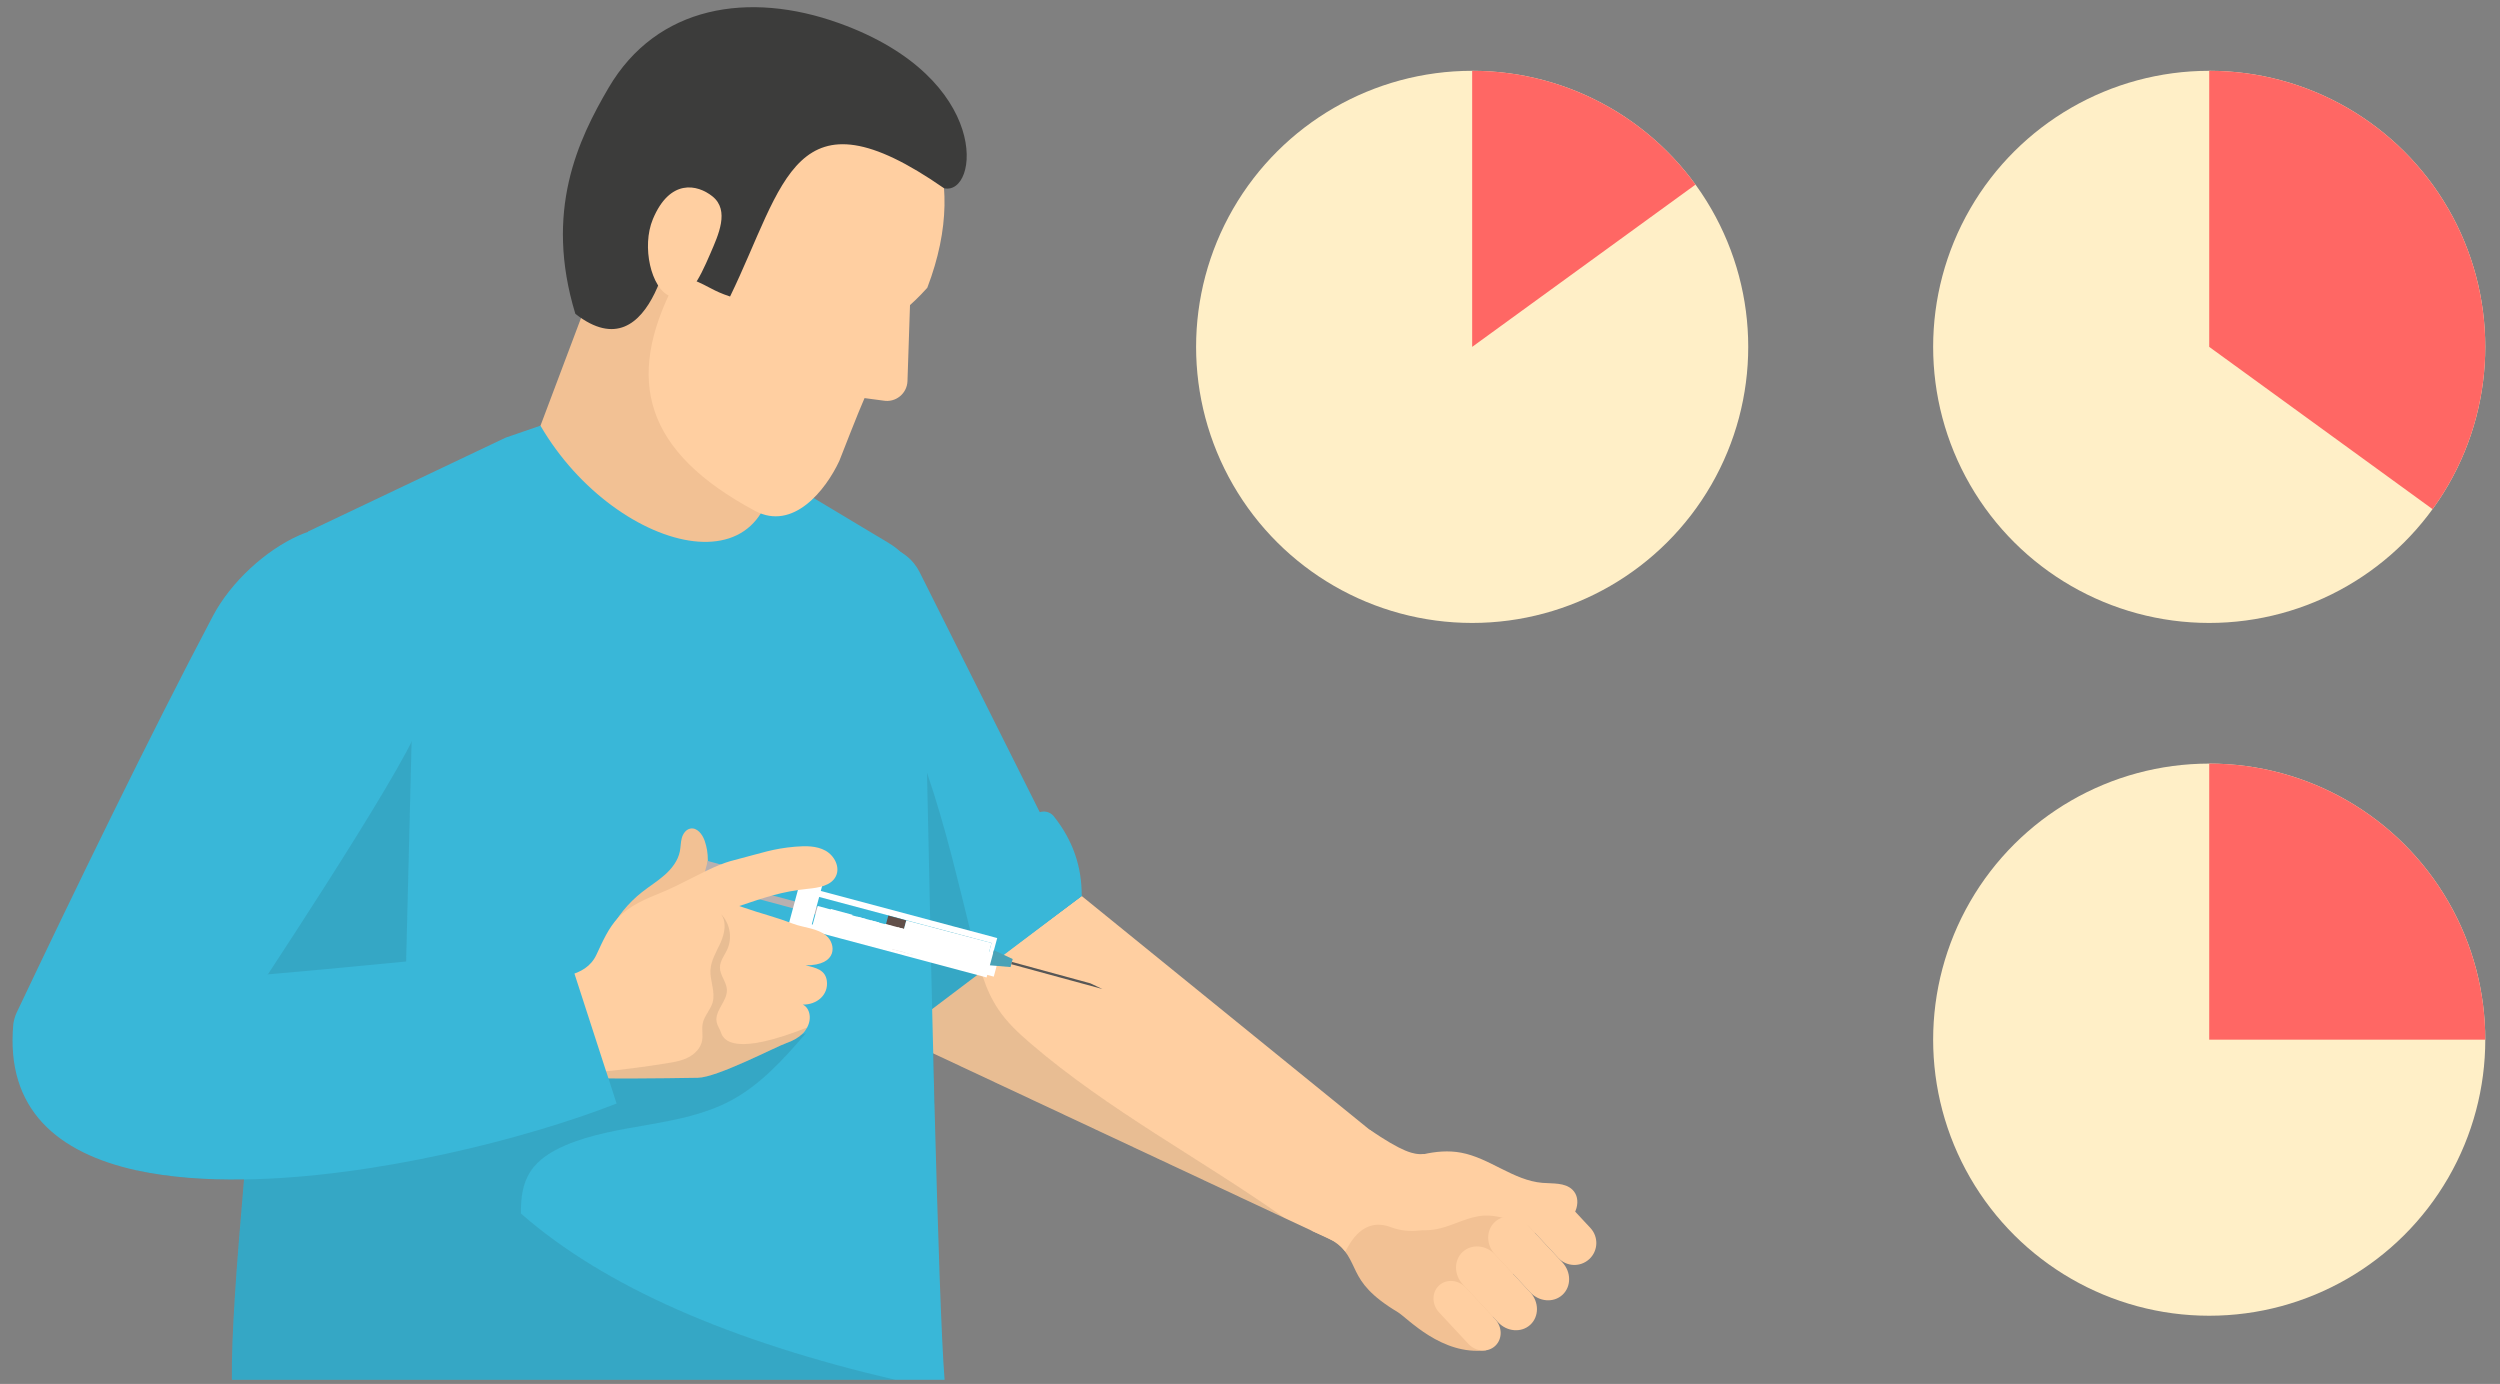
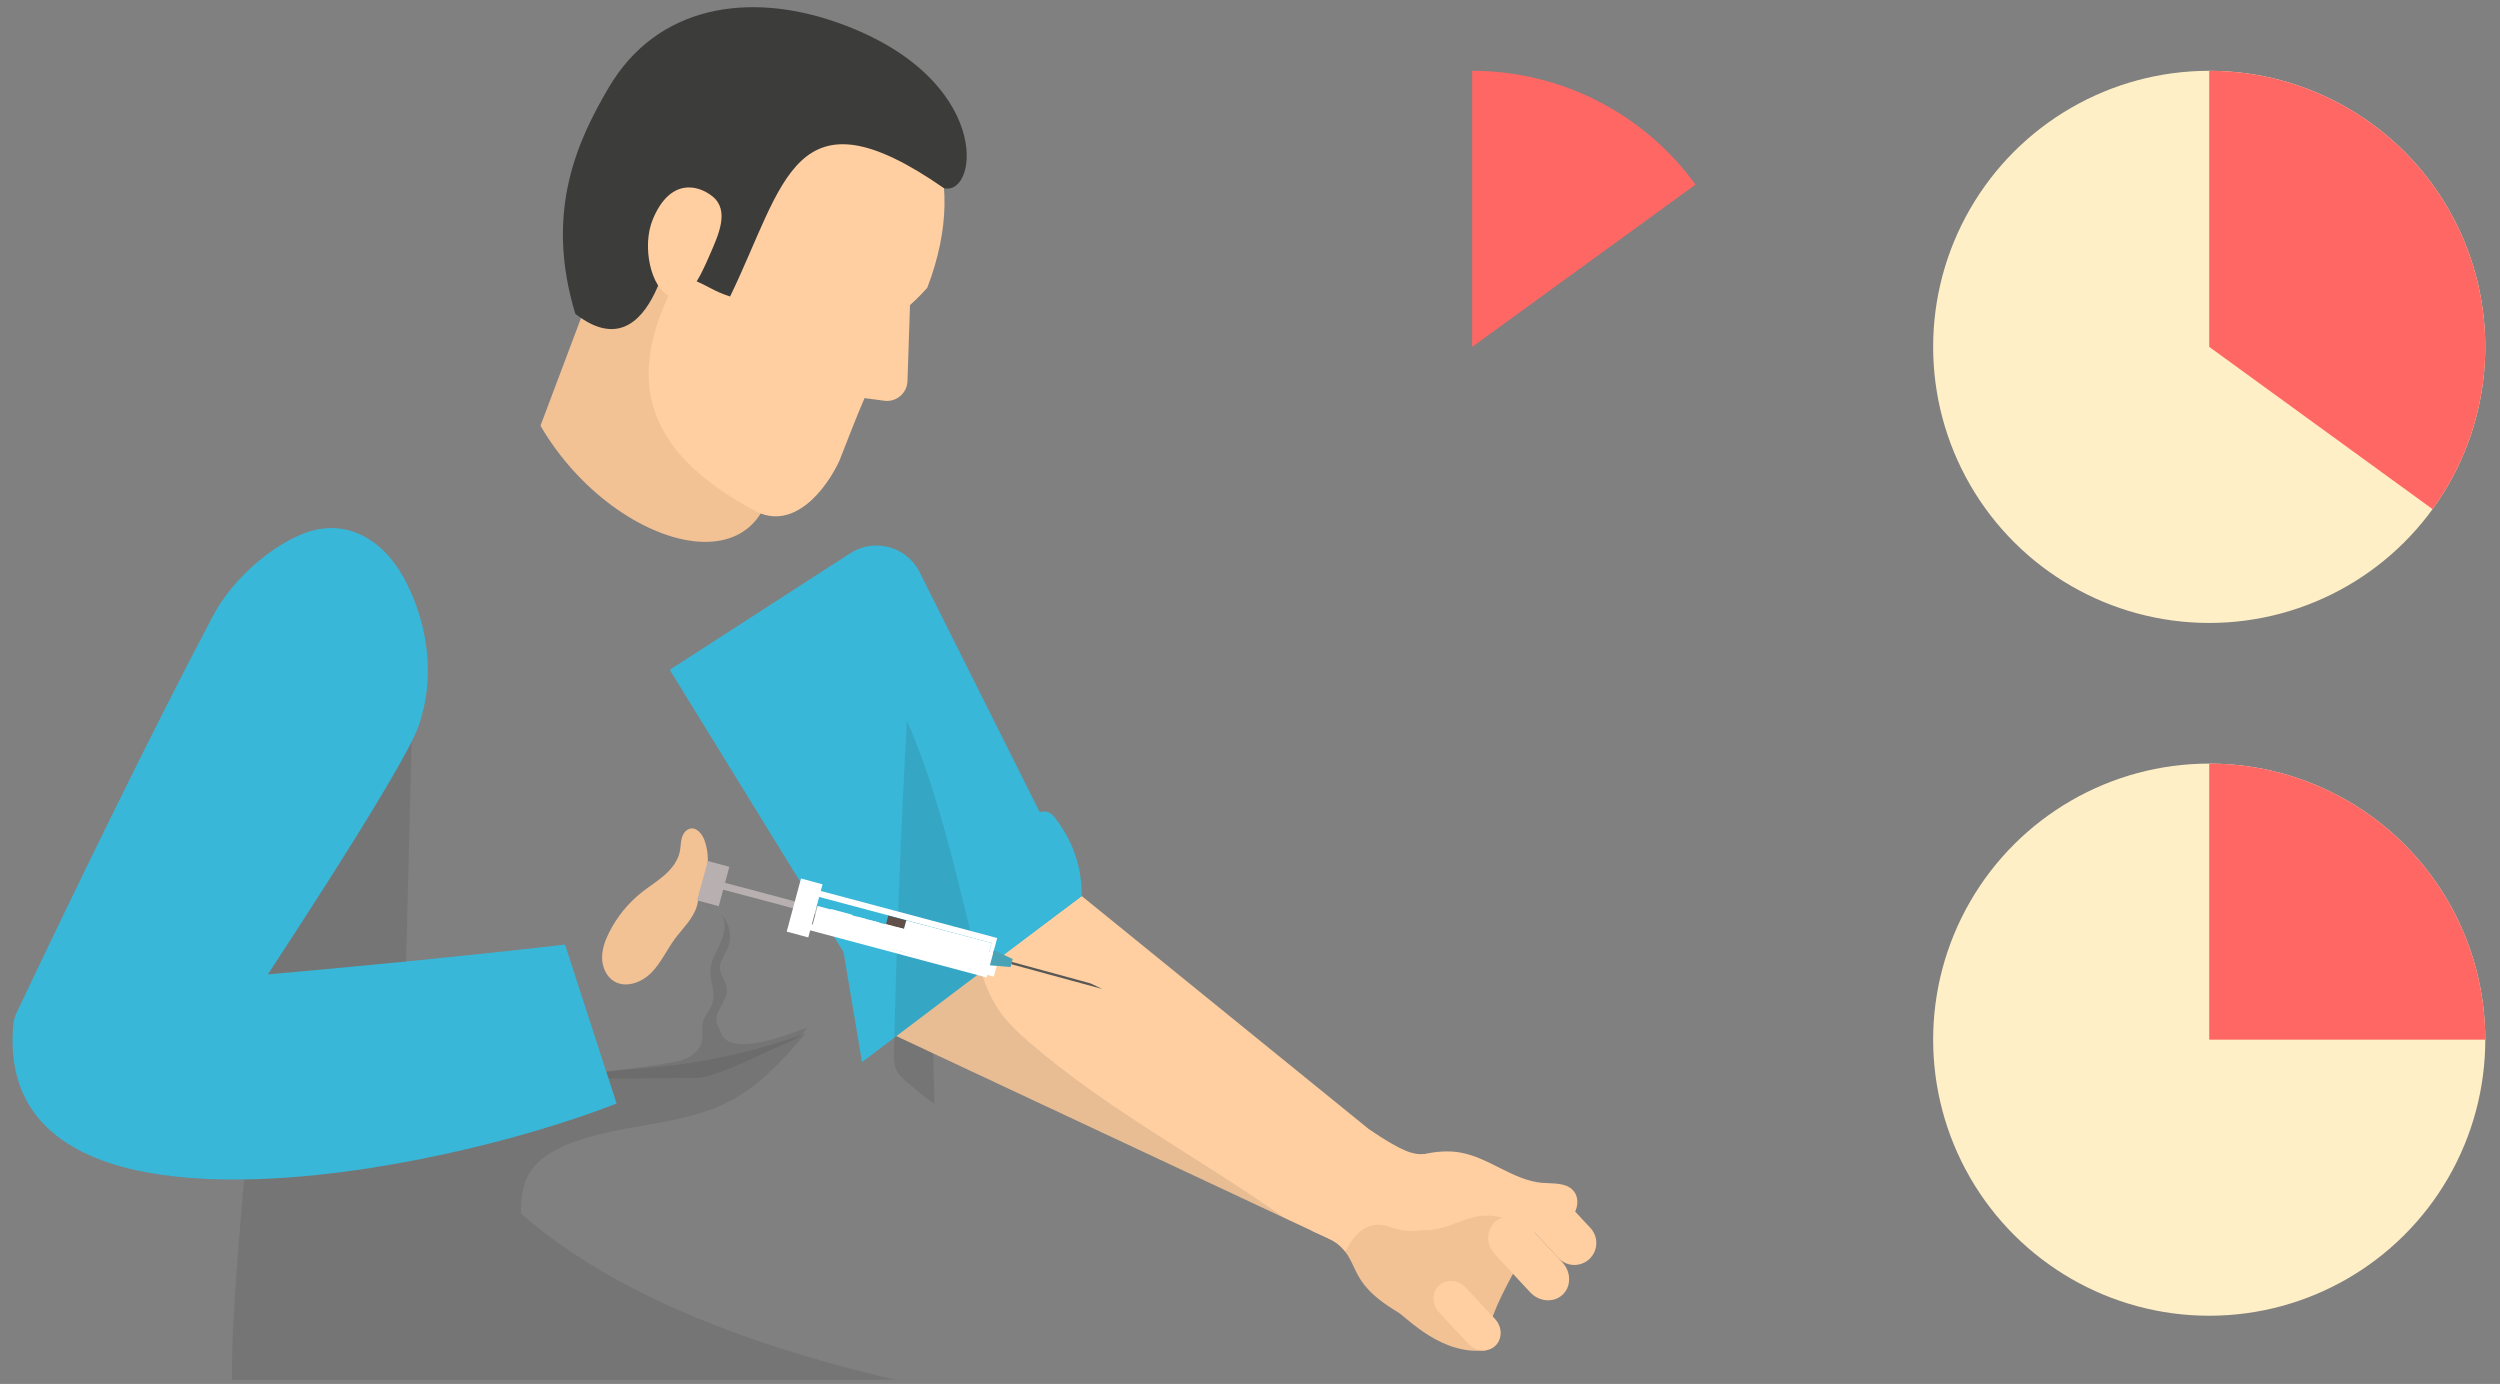
<svg xmlns="http://www.w3.org/2000/svg" width="112px" height="62px" viewBox="0 0 112 62" version="1.1">
  <rect x="0" y="0" width="112" height="62" fill="#808080" stroke="none" />
  <title>4082047E-EB97-458A-94DD-9DB27A085EB5</title>
  <g id="changes" stroke="none" stroke-width="1" fill="none" fill-rule="evenodd">
    <g id="Diabetes-changes" transform="translate(-796, -1446)" fill-rule="nonzero">
      <g id="Group-55" transform="translate(796.562, 1446.322)">
        <g id="Group">
          <path d="M39.525,46.063 L39.598,46.097 L41.247,46.87 L56.984,54.244 L58.198,54.812 C58.208,54.817 58.218,54.822 58.227,54.827 L59.083,55.228 L59.323,55.336 L59.494,55.419 L61.554,51.607 L61.559,51.592 L61.818,51.117 L60.805,50.295 C60.8,50.29 60.795,50.29 60.79,50.285 L47.896,39.818 L44.378,42.441 L43.796,42.877 L43.791,42.877 L43.551,43.058 L43.453,43.131 L43.38,43.185 L43.17,43.346 L41.198,44.814 L39.525,46.063 Z" id="Path" fill="#FFCFA1" />
          <path d="M39.525,46.063 L47.898,39.818 L40.638,25.312 C40.062,24.16 38.613,23.764 37.531,24.463 L29.442,29.686 L39.525,46.063 Z" id="Path" fill="#39B7D8" />
          <path d="M36.955,40.697 L45.926,36.101 C46.169,35.977 46.472,36.029 46.643,36.242 C47.514,37.331 47.909,38.528 47.898,39.819 L38.056,47.261 L36.955,40.697 Z" id="Path" fill="#39B7D8" />
          <path d="M39.584,47.59 C39.677,47.791 39.838,47.947 40,48.094 C40.411,48.471 40.847,48.813 41.302,49.131 C41.283,48.392 41.268,47.634 41.248,46.87 L56.985,54.244 C53.217,51.582 49.121,49.439 45.598,46.415 C45.069,45.96 44.551,45.48 44.164,44.898 C43.856,44.443 43.635,43.944 43.464,43.425 C43.44,43.361 43.42,43.293 43.396,43.224 C43.391,43.209 43.386,43.199 43.381,43.185 C43.376,43.161 43.366,43.131 43.356,43.107 C43.336,43.034 43.317,42.965 43.297,42.892 C43.253,42.75 43.219,42.603 43.18,42.461 C43.146,42.324 43.111,42.192 43.077,42.055 C43.048,41.933 43.018,41.815 42.989,41.693 L42.984,41.688 C42.96,41.585 42.935,41.487 42.911,41.385 C42.637,40.279 42.368,39.168 42.084,38.067 C41.751,36.8 41.394,35.537 40.968,34.299 C40.699,33.501 40.4,32.719 40.063,31.945 C39.931,34.392 39.814,36.834 39.721,39.28 C39.701,39.691 39.687,40.107 39.677,40.518 C39.667,40.616 39.667,40.709 39.667,40.802 C39.662,40.807 39.667,40.812 39.667,40.812 C39.652,41.032 39.647,41.247 39.643,41.463 C39.633,41.678 39.623,41.894 39.619,42.109 C39.619,42.114 39.619,42.119 39.619,42.119 C39.614,42.163 39.614,42.207 39.614,42.246 L39.614,42.251 C39.614,42.3 39.609,42.349 39.609,42.393 C39.57,43.607 39.536,44.82 39.506,46.034 C39.501,46.078 39.501,46.127 39.501,46.171 C39.496,46.381 39.491,46.597 39.486,46.807 C39.476,47.071 39.476,47.35 39.584,47.59 Z" id="Path" fill="#1D1D1B" opacity="0.1" />
-           <path d="M9.827,61.492 L41.756,61.492 C41.614,59.784 41.453,54.847 41.301,49.131 C41.282,48.392 41.267,47.634 41.247,46.87 C41.232,46.209 41.213,45.549 41.198,44.883 L41.198,44.815 C41.183,44.145 41.164,43.474 41.149,42.804 C41.149,42.711 41.144,42.613 41.144,42.52 L41.144,42.515 C41.134,42.075 41.124,41.634 41.115,41.199 C41.115,41.194 41.115,41.189 41.115,41.189 C41.115,41.091 41.11,40.993 41.11,40.9 C41.09,40.122 41.076,39.349 41.061,38.59 C41.027,37.097 40.997,35.654 40.968,34.298 C40.904,31.103 40.855,28.392 40.826,26.723 C40.811,25.837 40.43,25.005 39.798,24.418 L39.793,24.413 C39.627,24.256 39.45,24.124 39.255,24.007 L34.978,21.443 L34.073,20.9 L33.618,20.626 L30.985,20.127 C30.985,20.127 30.985,20.127 30.98,20.127 L23.65,18.747 L22.089,19.285 L13.242,23.488 L13.242,23.503 C12.987,26.317 12.464,28.984 12.209,32.042 C12.155,32.683 12.106,33.319 12.048,33.95 C11.774,37.243 11.485,40.404 11.211,43.35 C11.201,43.482 11.187,43.605 11.177,43.732 L11.177,43.737 C10.878,46.957 10.595,49.922 10.37,52.516 C10.023,56.5 9.798,59.617 9.827,61.492 Z" id="Path" fill="#39B7D8" />
          <path d="M23.651,18.75 L27.158,9.44 C30.885,9.88 34.999,10.559 35.885,10.494 C35.885,10.494 34.019,16.163 34.009,18.913 C35.069,26.614 27.074,24.626 23.651,18.75 Z" id="Path" fill="#F2C194" />
          <g transform="translate(24.656, 0)" id="Path">
            <path d="M1.192,9.815 C1.222,7.96 1.524,7.272 2.203,5.52 C5.78,-2.254 9.831,0.753 12.753,1.987 C16.103,3.579 18.357,7.248 16.325,12.569 C15.935,13.011 15.55,13.346 15.55,13.346 L15.437,16.751 C15.418,17.312 14.906,17.725 14.354,17.625 L13.513,17.513 C13.275,18.036 12.383,20.328 12.383,20.328 C11.771,21.642 10.315,23.477 8.605,22.564 C3.683,19.929 2.745,16.714 5.01,12.359 C3.826,11.685 1.17,11.176 1.192,9.815 Z" fill="#FFCFA1" />
            <path d="M0.558,13.738 C4.15,16.544 4.969,9.793 4.969,9.793 C4.969,9.793 5.567,11.473 5.771,12.19 C6.641,12.545 6.68,12.693 7.489,12.962 C9.945,7.902 10.346,3.435 17.073,8.11 C18.633,8.473 19.273,3.193 12.369,0.714 C8.339,-0.733 4.211,-0.083 2.046,3.612 C0.685,5.934 -0.847,9.132 0.558,13.738 Z" fill="#3C3C3B" />
            <path d="M4.032,9.493 C3.515,10.73 3.961,12.593 4.77,12.931 C5.578,13.269 6.08,12.259 6.61,11.027 C6.96,10.213 7.482,9.107 6.703,8.478 C6.021,7.928 4.79,7.68 4.032,9.493 Z" fill="#FFCFA1" />
          </g>
          <path d="M10.371,52.517 C10.024,56.5 9.798,59.617 9.828,61.492 L39.541,61.492 C32.201,59.779 26.529,57.333 22.776,54.044 C22.771,53.364 22.84,52.713 23.207,52.155 C23.564,51.607 24.156,51.255 24.753,50.995 C27.121,49.982 29.911,50.193 32.181,48.984 C33.517,48.27 34.559,47.115 35.543,45.965 C35.475,45.989 35.406,46.014 35.333,46.038 C33.439,46.718 31.467,47.183 29.471,47.418 C28.781,47.496 28.086,47.55 27.396,47.614 C27.132,47.638 26.867,47.668 26.603,47.697 C25.825,47.78 25.052,47.878 24.283,47.986 C22.453,48.245 20.638,48.573 18.827,48.93 C18.181,47.555 17.765,46.082 17.589,44.506 L17.633,42.754 L17.878,32.909 L17.888,32.415 L12.05,33.951 L11.463,34.108 L8.277,43.831 L7.876,45.049 L5.562,52.11 C7.004,52.424 8.638,52.547 10.371,52.517 Z" id="Path" fill="#1D1D1B" opacity="0.1" />
          <g transform="translate(23.057, 36.791)">
            <path d="M7.305,0.008 C7.109,0.048 6.978,0.24 6.925,0.432 C6.872,0.625 6.878,0.829 6.839,1.025 C6.757,1.444 6.48,1.801 6.161,2.084 C5.842,2.367 5.475,2.591 5.14,2.856 C4.526,3.34 4.02,3.961 3.67,4.66 C3.488,5.022 3.346,5.416 3.356,5.821 C3.365,6.226 3.549,6.644 3.897,6.852 C4.424,7.167 5.13,6.902 5.561,6.465 C5.993,6.027 6.247,5.449 6.611,4.954 C6.97,4.467 7.448,4.037 7.609,3.454 C7.665,3.25 7.68,3.036 7.735,2.832 C7.788,2.636 7.879,2.452 7.946,2.261 C8.139,1.717 8.141,1.107 7.953,0.561 C7.852,0.266 7.61,-0.054 7.305,0.008 Z" id="Path" fill="#F2C194" />
            <g transform="translate(7.615, 1.46)">
              <polygon id="Path" fill="#B8B0B0" points="8.758 3.321 3.153 1.812 0.618 1.141 0.701 0.834 3.236 1.505 8.841 3.014" />
              <rect id="Rectangle" fill="#FFFFFF" transform="translate(4.524, 2.026) rotate(-74.93) translate(-4.524, -2.026)" x="3.292" y="1.826" width="2.464" height="1" />
              <polygon id="Path" fill="#FFFFFF" points="13.441 3.452 12.965 5.217 4.473 2.949 4.545 2.681 12.856 4.9 13.186 3.672 4.875 1.453 4.948 1.184" />
              <polygon id="Path" fill="#614F49" points="9.037 3.89 8.371 3.711 8.231 3.673 8.562 2.445 8.701 2.482 9.368 2.662" />
              <rect id="Rectangle" fill="#B8B0B0" transform="translate(0.446, 0.939) rotate(-74.935) translate(-0.446, -0.939)" x="-0.468" y="0.723" width="1.828" height="1" />
              <rect id="Rectangle" fill="#DAD1D1" transform="translate(8.94, 3.608) rotate(-74.93) translate(-8.94, -3.608)" x="8.557" y="3.496" width="1" height="1" />
              <rect id="Rectangle" fill="#FFFFFF" transform="translate(9.477, 3.951) rotate(-74.935) translate(-9.477, -3.951)" x="9.286" y="3.84" width="1" height="1" />
              <rect id="Rectangle" fill="#FFFFFF" transform="translate(10.138, 3.931) rotate(-74.93) translate(-10.138, -3.931)" x="9.756" y="3.819" width="1" height="1" />
              <rect id="Rectangle" fill="#FFFFFF" transform="translate(10.681, 4.251) rotate(-74.942) translate(-10.681, -4.251)" x="10.489" y="4.139" width="1" height="1" />
              <rect id="Rectangle" fill="#FFFFFF" transform="translate(11.33, 4.257) rotate(-74.935) translate(-11.33, -4.257)" x="10.947" y="4.145" width="1" height="1" />
              <rect id="Rectangle" fill="#FFFFFF" transform="translate(11.874, 4.596) rotate(-74.935) translate(-11.874, -4.596)" x="11.683" y="4.484" width="1" height="1" />
              <rect id="Rectangle" fill="#FFFFFF" transform="translate(12.529, 4.58) rotate(-74.935) translate(-12.529, -4.58)" x="12.146" y="4.468" width="1" height="1" />
              <rect id="Rectangle" fill="#FFFFFF" transform="translate(5.346, 2.64) rotate(-74.93) translate(-5.346, -2.64)" x="4.964" y="2.528" width="1" height="1" />
              <rect id="Rectangle" fill="#FFFFFF" transform="translate(5.888, 2.96) rotate(-74.942) translate(-5.888, -2.96)" x="5.697" y="2.848" width="1" height="1" />
              <rect id="Rectangle" fill="#FFFFFF" transform="translate(6.538, 2.965) rotate(-74.935) translate(-6.538, -2.965)" x="6.155" y="2.854" width="1" height="1" />
              <rect id="Rectangle" fill="#FFFFFF" transform="translate(7.082, 3.305) rotate(-74.935) translate(-7.082, -3.305)" x="6.891" y="3.193" width="1" height="1" />
              <rect id="Rectangle" fill="#FFFFFF" transform="translate(7.737, 3.288) rotate(-74.935) translate(-7.737, -3.288)" x="7.354" y="3.176" width="1" height="1" />
              <rect id="Rectangle" fill="#FFFFFF" transform="translate(8.301, 3.621) rotate(-74.919) translate(-8.301, -3.621)" x="8.11" y="3.509" width="1" height="1" />
              <rect id="Rectangle" fill="#FFFFFF" transform="translate(8.934, 3.601) rotate(-74.93) translate(-8.934, -3.601)" x="8.552" y="3.489" width="1" height="1" />
              <polygon id="Path" fill="#4AA2B7" points="14.135 4.392 14.038 4.752 13.112 4.673 13.294 3.996" />
              <polygon id="Path" fill="#575756" points="17.614 5.48 18.153 5.735 14.072 4.624 14.1 4.521" />
            </g>
-             <path d="M0,6.829 C0,8.167 0.249,10.639 0.297,11.101 C0.301,11.152 0.304,11.178 0.304,11.178 C0.304,11.178 3.85,11.24 7.652,11.171 C8.517,11.156 11.169,9.767 11.62,9.613 C11.935,9.503 12.17,9.36 12.331,9.199 C12.417,9.116 12.478,9.028 12.529,8.94 C12.535,8.933 12.541,8.924 12.547,8.916 C12.544,8.917 12.542,8.918 12.54,8.919 C12.784,8.472 12.62,8.005 12.342,7.893 C12.976,7.904 13.504,7.46 13.424,6.83 C13.391,6.588 13.274,6.441 13.101,6.339 C12.929,6.24 12.705,6.189 12.47,6.134 C13.944,6.141 13.819,5.166 13.409,4.814 C12.998,4.462 12.408,4.458 11.902,4.268 C11.015,3.931 10.519,3.832 9.676,3.538 C9.617,3.516 9.559,3.498 9.5,3.476 C10.641,3.095 11.374,2.831 12.569,2.706 C13.049,2.658 13.614,2.574 13.827,2.145 C14.032,1.734 13.761,1.214 13.358,0.994 C12.955,0.774 12.471,0.781 12.012,0.818 C11.011,0.902 10.479,1.111 9.507,1.357 C9.225,1.427 8.942,1.504 8.675,1.614 L8.675,1.61 C7.755,1.984 6.926,2.501 6.005,2.875 C5.312,3.157 4.593,3.454 4.08,3.997 C3.633,4.463 3.376,5.075 3.101,5.658 C2.604,6.719 1.283,6.679 0,6.829 Z" id="Path" fill="#FFCFA1" />
            <path d="M0.297,11.101 C0.301,11.152 0.304,11.178 0.304,11.178 C0.304,11.178 3.85,11.24 7.652,11.171 C8.517,11.156 11.169,9.767 11.62,9.613 C11.935,9.503 12.17,9.36 12.331,9.199 C12.404,9.1 12.478,9.005 12.547,8.917 C9.335,10.193 8.807,9.522 8.686,9.155 C8.631,8.994 8.521,8.847 8.488,8.678 C8.382,8.172 8.972,7.739 8.946,7.222 C8.928,6.877 8.638,6.584 8.634,6.239 C8.63,5.935 8.85,5.678 8.971,5.399 C9.198,4.886 9.077,4.24 8.685,3.844 C8.945,4.2 8.846,4.706 8.667,5.109 C8.487,5.512 8.234,5.905 8.209,6.345 C8.183,6.833 8.44,7.32 8.308,7.79 C8.216,8.127 7.934,8.391 7.864,8.732 C7.813,8.989 7.882,9.256 7.835,9.513 C7.773,9.839 7.516,10.103 7.219,10.257 C6.922,10.411 6.588,10.47 6.258,10.521 C4.287,10.841 2.296,11.035 0.297,11.101 Z" id="Path" fill="#1D1D1B" opacity="0.1" />
            <polygon id="Path" fill="#FFFFFF" points="16.652 5.351 20.471 6.361 20.801 5.133 16.983 4.123" />
          </g>
          <path d="M5.56,52.111 C7.003,52.424 8.638,52.547 10.37,52.517 C16.188,52.434 23.054,50.687 27.061,49.116 L26.699,47.995 L26.601,47.697 L26.591,47.672 L25.172,43.292 L24.751,41.995 C22.246,42.284 19.794,42.538 17.631,42.753 C14.989,43.012 12.782,43.213 11.441,43.33 C11.363,43.335 11.284,43.34 11.211,43.35 C10.629,43.399 10.247,43.433 10.105,43.443 L8.275,43.83 L0.035,45.557 C-0.317,49.39 2.032,51.333 5.56,52.111 Z" id="Path" fill="#39B7D8" />
          <path d="M0.184,45.043 C2.661,39.822 6.188,32.546 8.977,27.273 C9.78,25.754 11.334,24.324 12.859,23.653 C14.865,22.771 16.645,23.808 17.641,25.779 C18.638,27.75 18.943,30.113 18.176,32.244 C17.408,34.374 10.447,44.833 10.447,44.833 C10.447,44.833 10.465,44.851 10.493,44.881 L0.033,45.56 C0.063,45.38 0.107,45.205 0.184,45.043 Z" id="Path" fill="#39B7D8" />
          <path d="M61.89,51.136 C63.419,51.682 65.668,51.514 68.559,53.003 C69.173,54.46 65.976,57.759 66.01,60.17 C64.02,60.418 62.486,58.719 62.061,58.464 C59.591,56.984 60.555,56.235 59.05,55.115 L61.89,51.136 Z" id="Path" fill="#F2C194" />
          <path d="M67.797,54.474 C67.427,54.076 67.449,53.453 67.847,53.083 L67.847,53.083 C68.245,52.713 68.868,52.735 69.238,53.133 L70.69,54.693 C71.06,55.091 71.038,55.714 70.64,56.084 L70.64,56.084 C70.242,56.454 69.619,56.432 69.249,56.034 L67.797,54.474 Z" id="Path" fill="#FFCFA1" />
          <path d="M66.413,55.878 C66.011,55.446 66.007,54.795 66.405,54.425 L66.405,54.425 C66.803,54.055 67.452,54.105 67.854,54.537 L69.431,56.231 C69.833,56.663 69.837,57.314 69.439,57.684 L69.439,57.684 C69.041,58.054 68.392,58.004 67.99,57.572 L66.413,55.878 Z" id="Path" fill="#FFCFA1" />
-           <path d="M64.972,57.219 C64.57,56.787 64.566,56.136 64.964,55.766 L64.964,55.766 C65.362,55.396 66.011,55.446 66.413,55.878 L67.99,57.572 C68.392,58.004 68.396,58.655 67.998,59.025 L67.998,59.025 C67.6,59.395 66.951,59.345 66.549,58.913 L64.972,57.219 Z" id="Path" fill="#FFCFA1" />
          <path d="M68.534,52.67 C69.004,52.71 69.542,52.649 69.882,52.976 C70.325,53.401 70.052,54.222 69.51,54.509 C68.968,54.796 68.305,54.694 67.716,54.52 C67.128,54.346 66.539,54.105 65.926,54.137 C65.246,54.172 64.631,54.538 63.97,54.705 C63.16,54.909 62.225,54.775 61.628,54.191 C61.032,53.607 60.917,52.532 61.51,51.943 C62.596,51.528 63.752,51.105 64.895,51.318 C66.175,51.556 67.238,52.56 68.534,52.67 Z" id="Path" fill="#FFCFA1" />
          <path d="M63.911,58.476 C63.577,58.117 63.574,57.577 63.904,57.27 L63.904,57.27 C64.234,56.963 64.772,57.004 65.106,57.363 L66.415,58.769 C66.749,59.128 66.752,59.668 66.422,59.975 L66.422,59.975 C66.092,60.282 65.554,60.241 65.22,59.882 L63.911,58.476 Z" id="Path" fill="#FFCFA1" />
          <path d="M60.793,50.285 C62.25,51.269 62.759,51.427 63.262,51.377 C63.543,52.159 63.895,53.016 64.043,53.834 C64.078,54.029 64.124,54.247 64.29,54.354 C63.561,54.827 62.576,54.969 61.763,54.66 C60.495,54.176 59.919,55.364 59.707,55.751 C59.284,55.221 58.765,55.078 58.199,54.814 L60.793,50.285 Z" id="Path" fill="#FFCFA1" />
        </g>
        <g id="Group" transform="translate(86.043, 2.85)">
          <path d="M12.368,0 C16.787,0 20.869,2.357 23.079,6.184 C25.288,10.011 25.288,14.725 23.079,18.552 C20.87,22.379 16.787,24.736 12.368,24.736 C7.949,24.736 3.867,22.379 1.657,18.552 C-0.552,14.725 -0.552,10.011 1.657,6.184 C3.866,2.358 7.949,0 12.368,0 Z" id="Path" fill="#FFEFC7" />
          <path d="M12.368,0 C16.787,0 20.869,2.357 23.079,6.184 C25.288,10.011 25.288,14.725 23.079,18.552 C22.862,18.929 22.626,19.291 22.374,19.638 L12.368,12.368 L12.368,0 L12.368,0 Z" id="Path" fill="#FF6764" />
        </g>
        <g id="Group" transform="translate(86.043, 33.887)">
          <path d="M12.368,0 C16.786,0 20.869,2.357 23.079,6.184 C25.288,10.011 25.288,14.725 23.079,18.552 C20.87,22.379 16.787,24.736 12.368,24.736 C7.949,24.736 3.867,22.379 1.657,18.552 C-0.552,14.725 -0.552,10.011 1.657,6.184 C3.866,2.357 7.949,0 12.368,0 Z" id="Path" fill="#FFEFC7" />
          <path d="M12.368,0 C16.786,0 20.869,2.357 23.079,6.184 C24.184,8.097 24.736,10.233 24.736,12.368 L12.368,12.368 L12.368,0 Z" id="Path" fill="#FF6764" />
        </g>
        <g id="Group" transform="translate(53.023, 2.85)">
-           <path d="M12.368,0 C16.787,0 20.869,2.357 23.079,6.184 C25.288,10.011 25.288,14.725 23.079,18.552 C20.87,22.379 16.787,24.736 12.368,24.736 C7.949,24.736 3.866,22.379 1.657,18.552 C-0.552,14.725 -0.552,10.011 1.657,6.184 C3.866,2.358 7.949,0 12.368,0 Z" id="Path" fill="#FFEFC7" />
          <path d="M12.368,0 C16.352,0 20.063,1.916 22.374,5.098 L12.368,12.368 L12.368,0 Z" id="Path" fill="#FF6764" />
        </g>
      </g>
    </g>
  </g>
</svg>